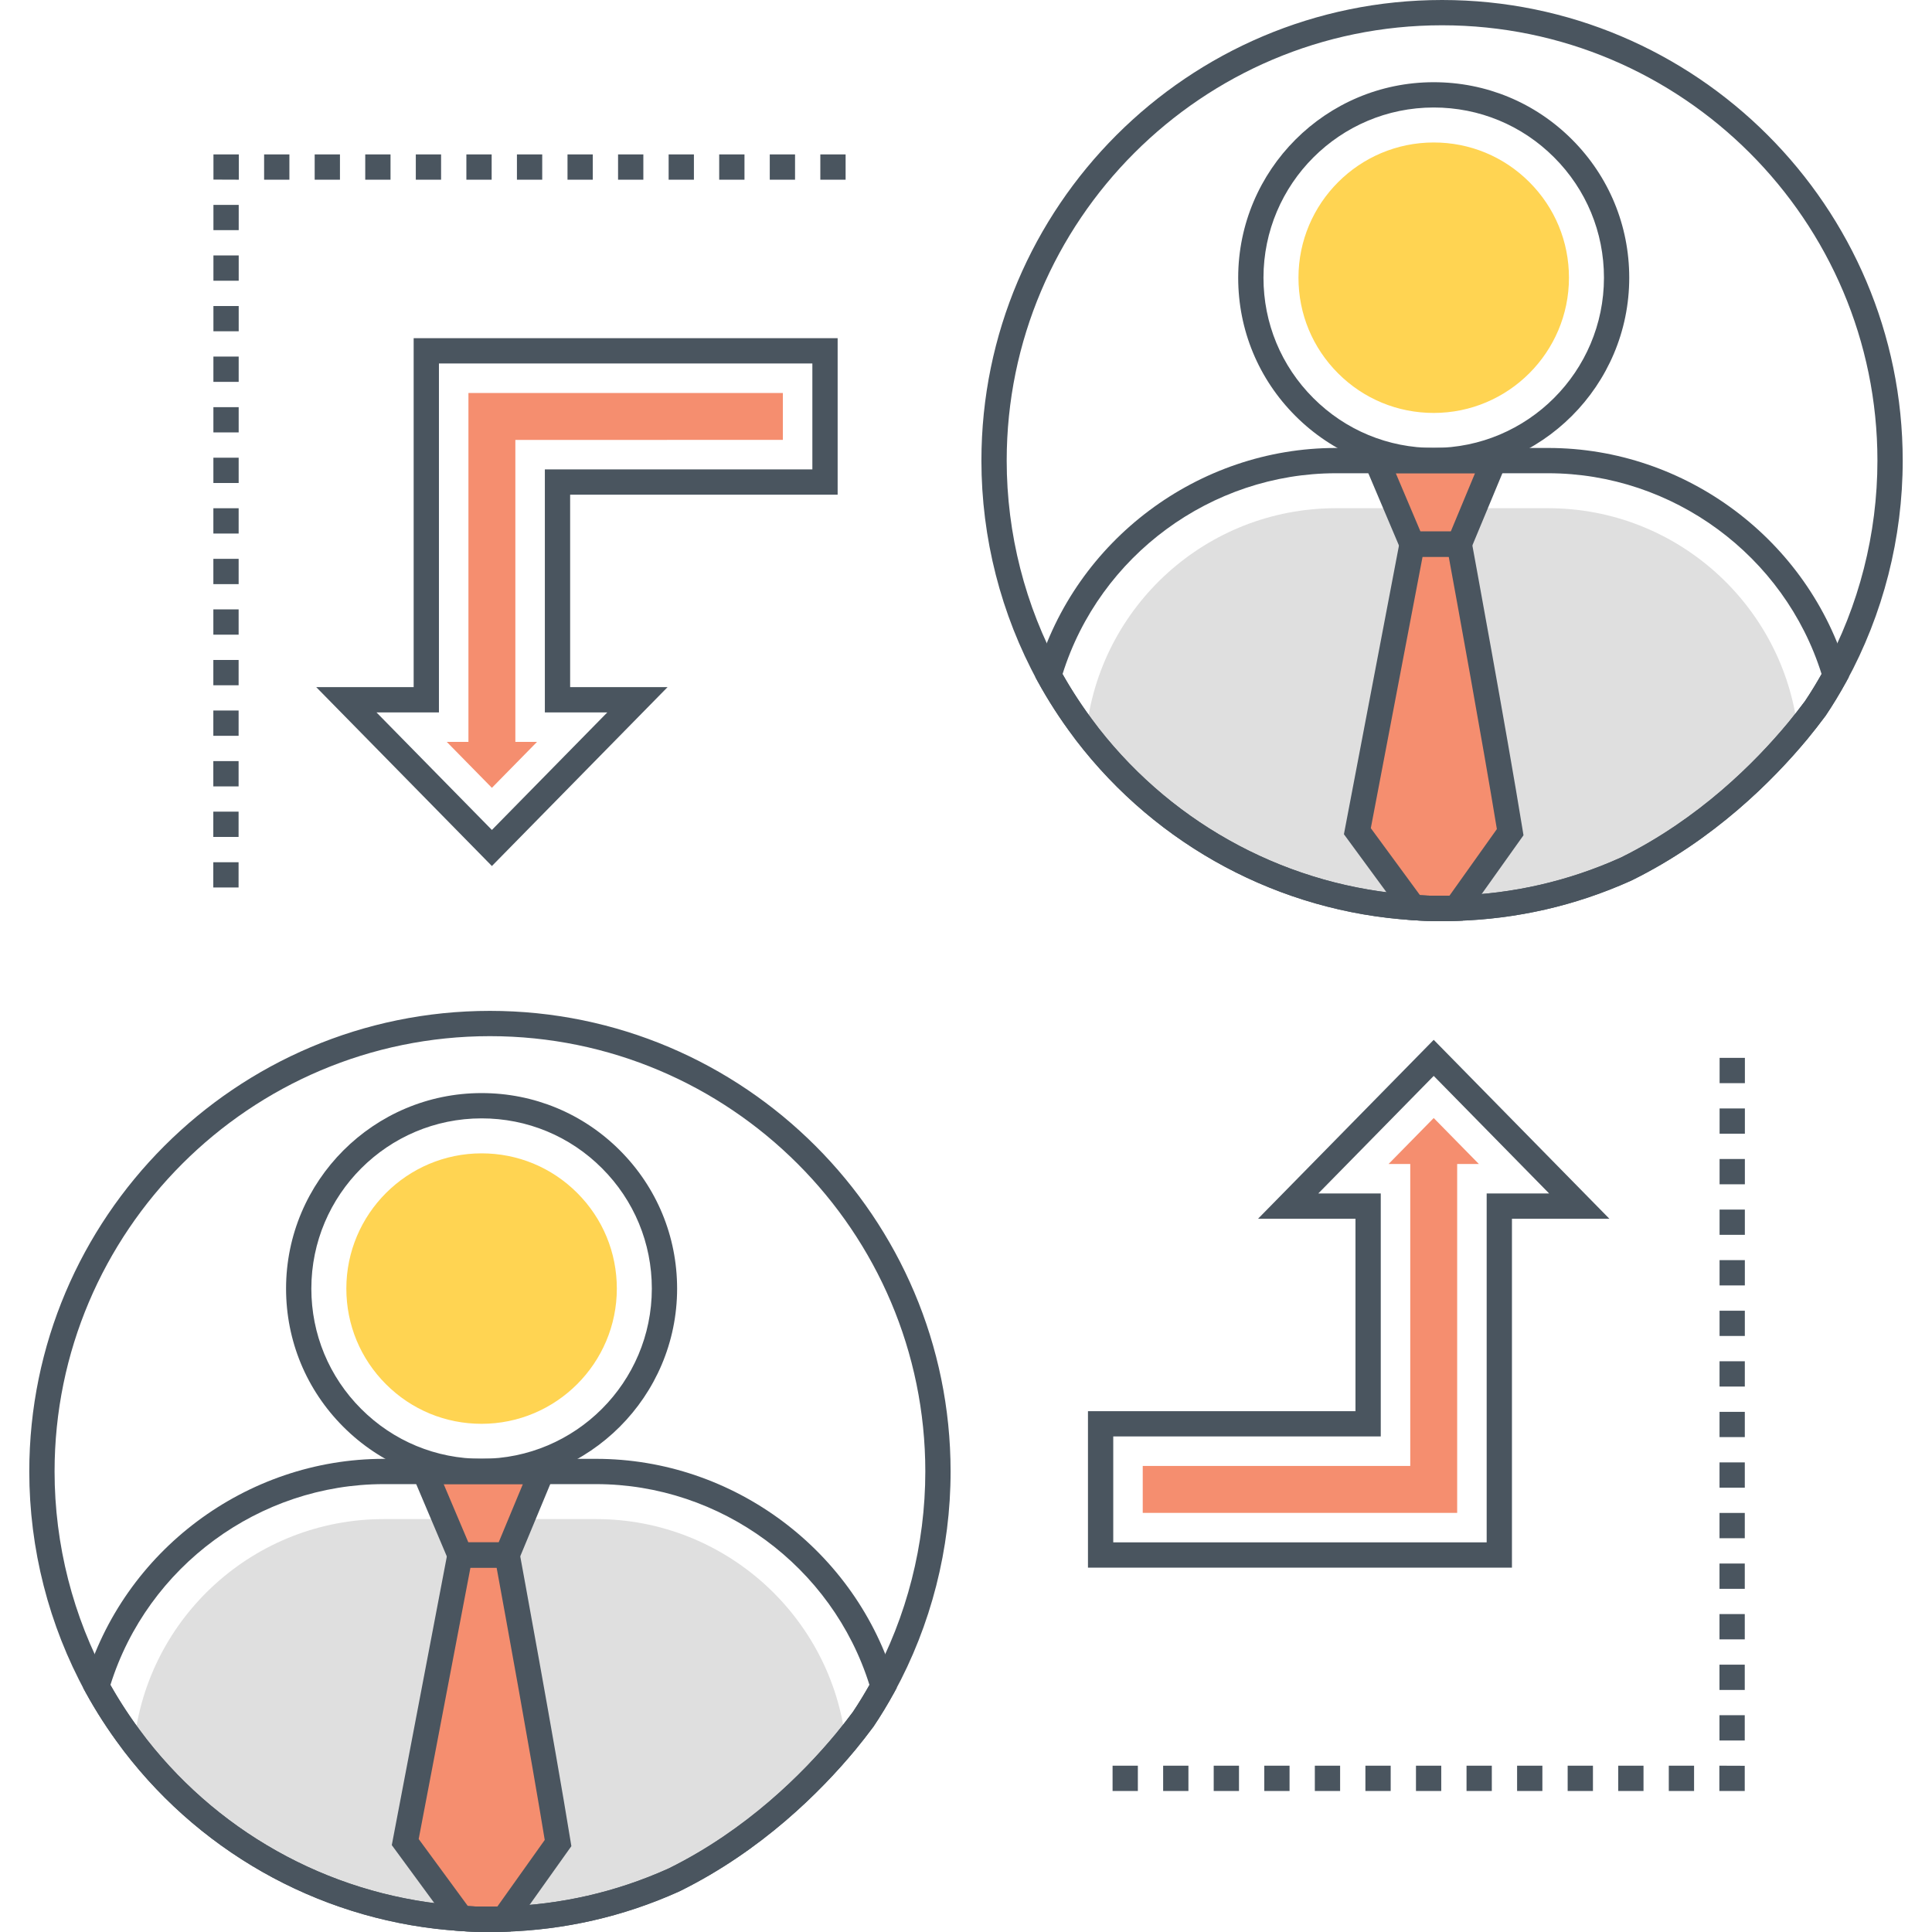
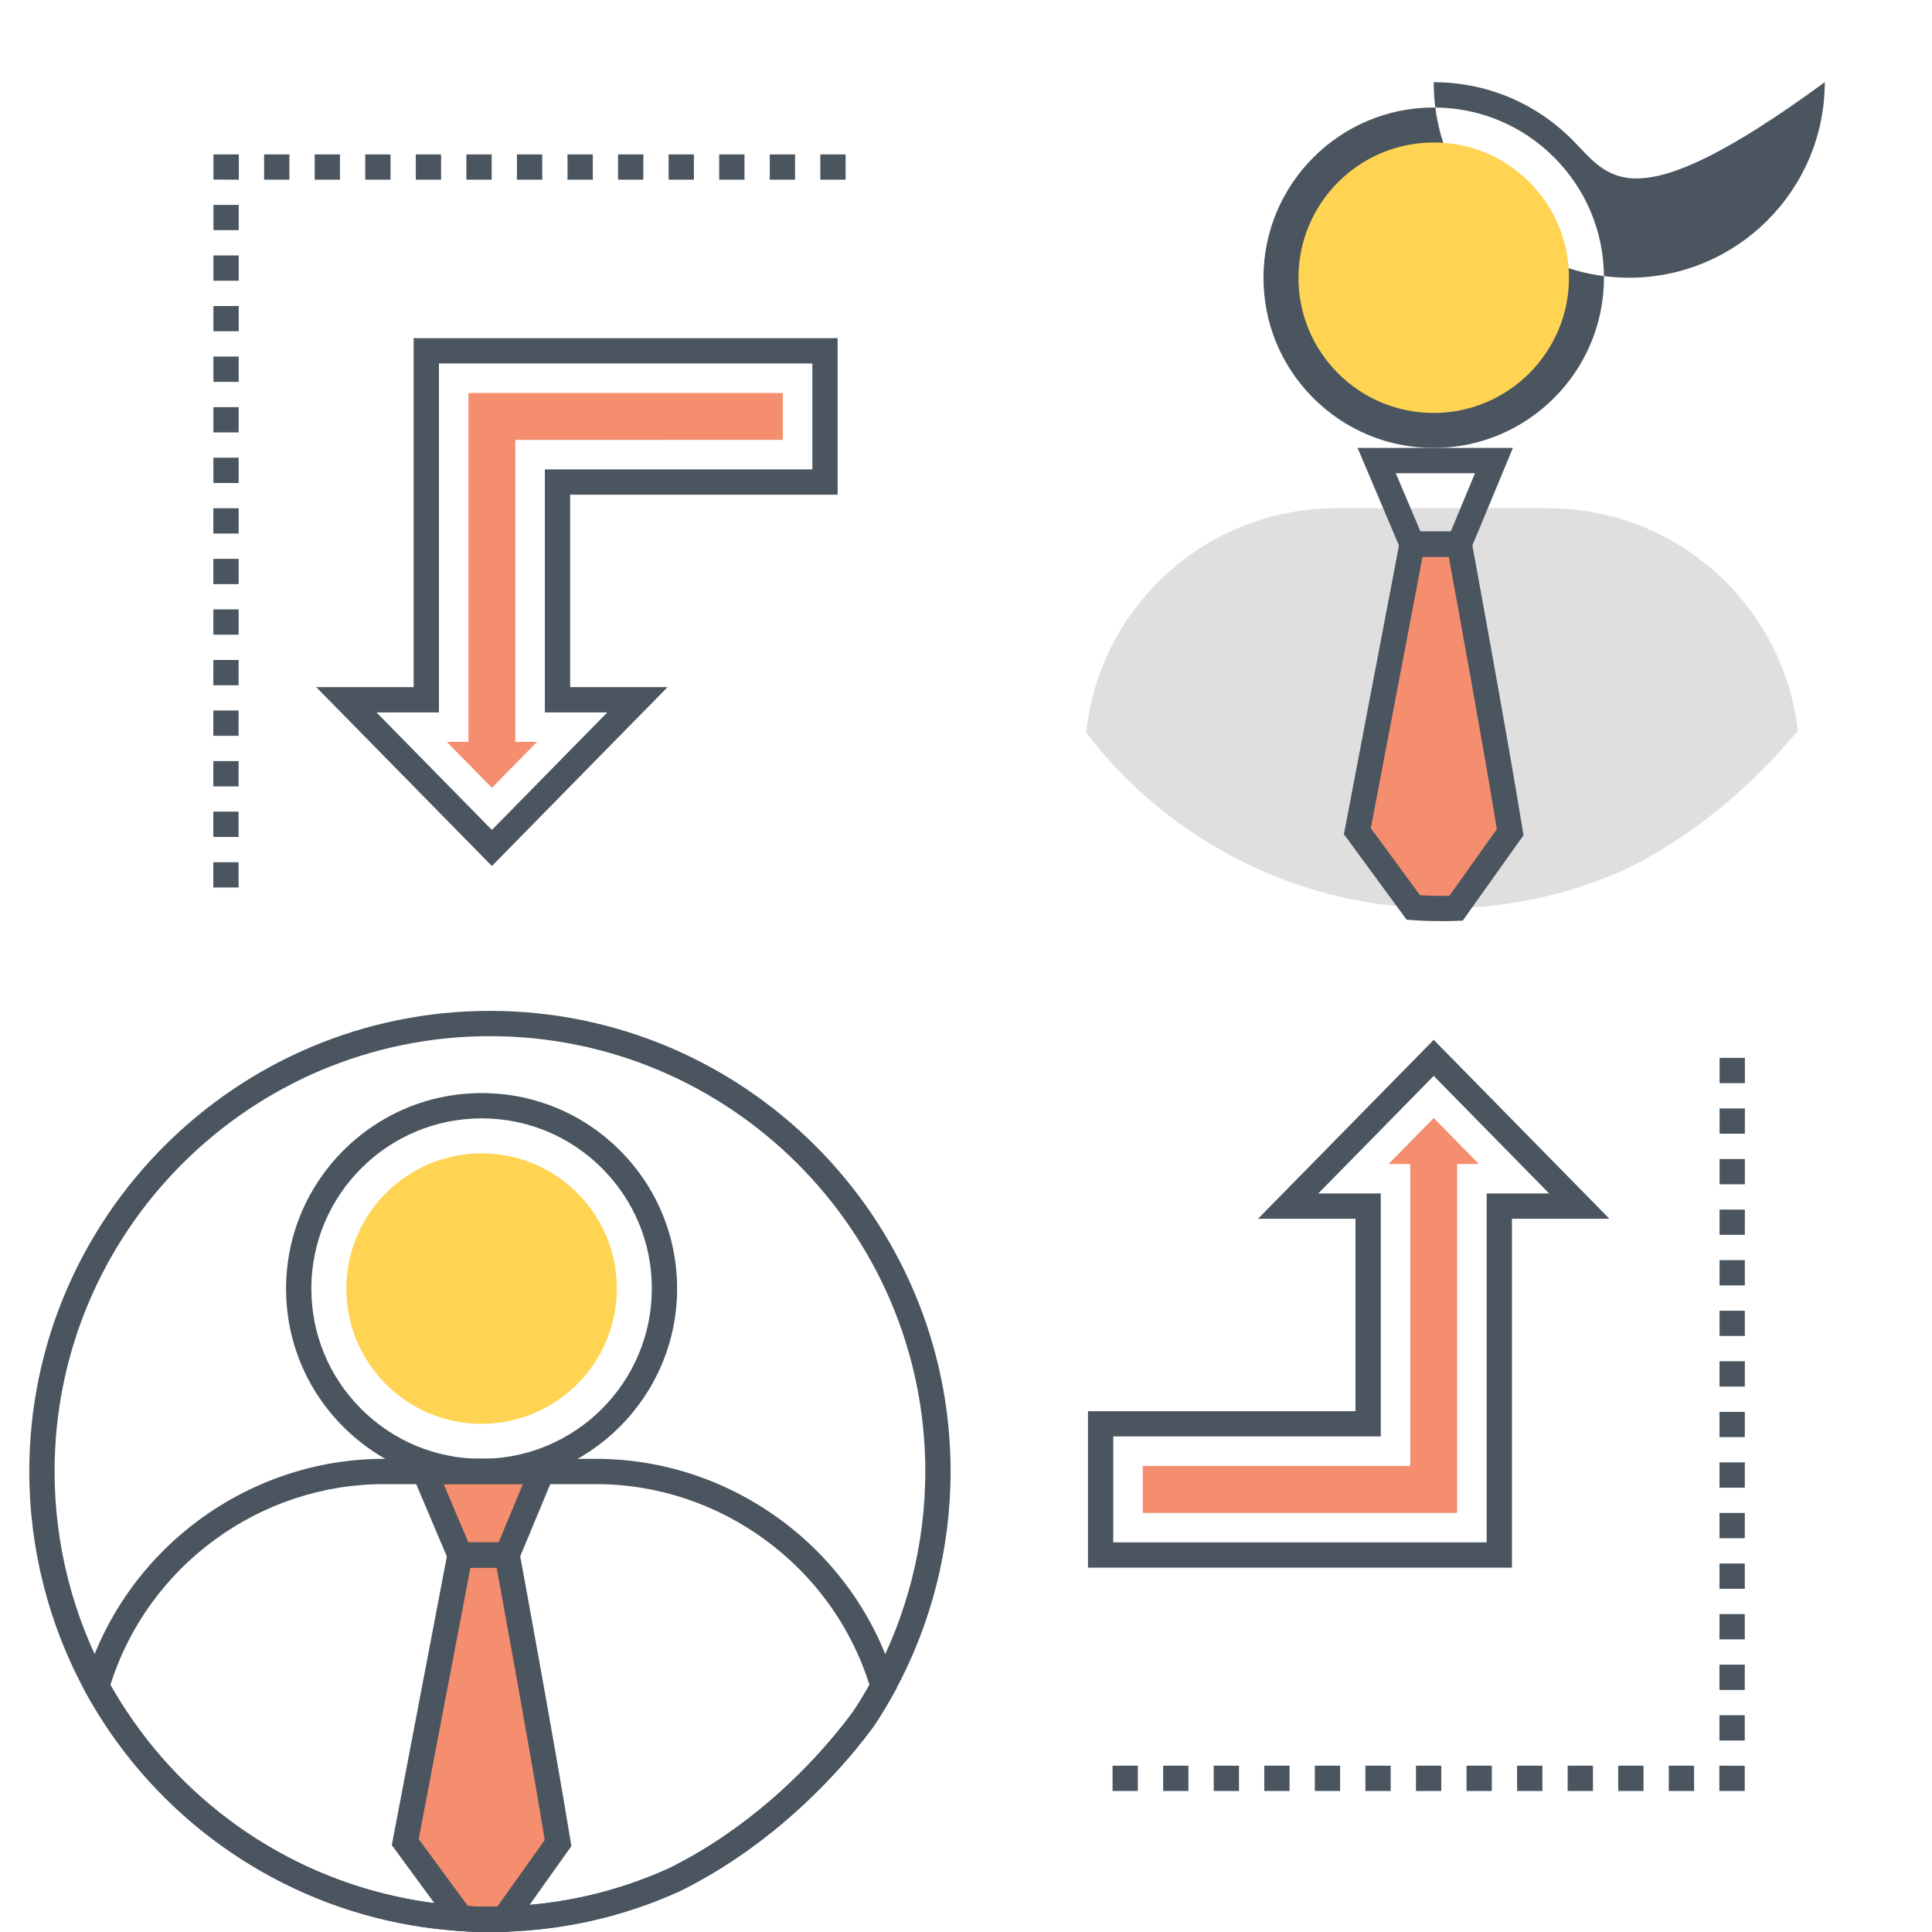
<svg xmlns="http://www.w3.org/2000/svg" version="1.1" id="Layer_1" x="0px" y="0px" viewBox="0 0 512 512" style="enable-background:new 0 0 512 512;" xml:space="preserve">
  <style type="text/css">
	.st0{fill:#71CCE0;}
	.st1{fill:#DFDFDF;}
	.st2{fill:#4A555F;}
	.st3{fill:#FFD452;}
	.st4{fill:#F58E6F;}
	.st5{fill:#FFFFFF;}
	.st6{fill:none;}
</style>
  <g>
    <g>
      <g>
        <path class="st1" d="M410.279,134.682h-56.256c-34.307,0-62.66,26.035-66.18,59.464c0,0.023,0,0.023,0,0.023     c20.272,26.436,51.39,44.108,86.712,46.328c2.504,0.189,5.056,0.26,7.608,0.26c1.229,0,2.481-0.024,3.709-0.071     c15.948-0.472,31.117-4.111,44.892-10.3c0.142-0.047,0.26-0.118,0.402-0.189c21.052-10.442,36.173-25.562,45.27-36.524     C472.679,160.504,444.396,134.682,410.279,134.682z" />
      </g>
    </g>
    <g>
      <g>
        <g>
-           <path class="st2" d="M416.589,36.958c-9.786-9.784-22.796-15.171-36.635-15.171h-0.004c-28.571,0-51.817,23.243-51.817,51.813      c0,13.841,5.389,26.851,15.178,36.637c9.787,9.784,22.794,15.171,36.635,15.171h0.004c28.572,0,51.815-23.243,51.815-51.812      C431.765,59.754,426.376,46.744,416.589,36.958z M379.95,118.707h-0.004c-12.05,0-23.378-4.691-31.897-13.21      c-8.521-8.519-13.215-19.847-13.215-31.897c0-24.875,20.24-45.113,45.117-45.113h0.004c12.048,0,23.376,4.691,31.896,13.211      c8.521,8.519,13.215,19.847,13.215,31.898C425.065,98.469,404.827,118.707,379.95,118.707z" />
+           <path class="st2" d="M416.589,36.958c-9.786-9.784-22.796-15.171-36.635-15.171h-0.004c0,13.841,5.389,26.851,15.178,36.637c9.787,9.784,22.794,15.171,36.635,15.171h0.004c28.572,0,51.815-23.243,51.815-51.812      C431.765,59.754,426.376,46.744,416.589,36.958z M379.95,118.707h-0.004c-12.05,0-23.378-4.691-31.897-13.21      c-8.521-8.519-13.215-19.847-13.215-31.897c0-24.875,20.24-45.113,45.117-45.113h0.004c12.048,0,23.376,4.691,31.896,13.211      c8.521,8.519,13.215,19.847,13.215,31.898C425.065,98.469,404.827,118.707,379.95,118.707z" />
        </g>
      </g>
    </g>
    <g>
      <g>
        <path class="st3" d="M405.292,48.254c-6.768-6.768-15.768-10.496-25.341-10.495c-19.764,0.001-35.843,16.079-35.843,35.84     c0,9.573,3.728,18.572,10.498,25.34c6.769,6.768,15.77,10.495,25.343,10.495c19.764-0.001,35.842-16.079,35.842-35.841     C415.791,64.021,412.062,55.022,405.292,48.254z" />
      </g>
    </g>
    <g>
      <g>
-         <polygon class="st4" points="364.839,122.058 374.221,144.204 386.706,144.204 395.916,122.058    " />
-       </g>
+         </g>
    </g>
    <g>
      <g>
        <path class="st4" d="M386.723,144.203h-12.499l-14.507,76.073l14.838,20.222c2.504,0.189,5.056,0.26,7.608,0.26     c1.229,0,2.481-0.024,3.709-0.071l14.342-20.152C395.961,194.335,386.723,144.203,386.723,144.203z" />
      </g>
    </g>
    <g>
      <g>
        <g>
          <path class="st2" d="M359.78,118.707l12.223,28.846h16.938l11.996-28.846H359.78z M384.47,140.854h-8.031l-6.543-15.446h20.999      L384.47,140.854z" />
        </g>
      </g>
    </g>
    <g>
      <g>
        <g>
          <path class="st2" d="M403.521,219.999c-4.209-25.937-13.412-75.9-13.503-76.402l-0.506-2.744h-18.062l-15.297,80.227      l16.613,22.641l1.536,0.118c2.39,0.181,4.959,0.268,7.86,0.268c1.271,0,2.564-0.024,3.834-0.072l1.649-0.061l16.096-22.617      L403.521,219.999z M384.109,237.388c-2.787,0.059-5.439,0-7.777-0.131l-13.051-17.786l13.714-71.917h6.936      c1.95,10.626,9.056,49.564,12.755,72.162L384.109,237.388z" />
        </g>
      </g>
    </g>
    <g>
      <g>
        <g>
-           <path class="st2" d="M489.573,178.083c-10.24-34.955-42.846-59.368-79.293-59.368h-56.257c-36.437,0-69.032,24.412-79.27,59.368      l-0.39,1.335l0.669,1.219c2.779,5.064,5.958,9.982,9.461,14.635l0.691,0.936c21.52,28.063,54.018,45.424,89.117,47.632      c2.39,0.181,4.959,0.268,7.86,0.268c1.271,0,2.564-0.024,3.81-0.072c16.013-0.475,31.512-4.024,46.068-10.55      c0.203-0.081,0.397-0.172,0.613-0.288c21.54-10.683,37.1-26.227,46.369-37.396c1.604-1.95,3.18-3.963,4.777-6.113      c1.86-2.761,3.709-5.804,5.494-9.047l0.674-1.221L489.573,178.083z M478.333,185.815c-1.442,1.937-2.951,3.865-4.476,5.719      c-8.846,10.661-23.692,25.5-44.179,35.662l-0.288,0.135c-13.778,6.19-28.452,9.557-43.643,10.009      c-1.187,0.044-2.397,0.068-3.585,0.068c-2.729,0-5.134-0.081-7.398-0.253c-32.833-2.063-63.228-18.131-83.57-44.131      l-0.691-0.918c-3.285-4.279-6.279-8.803-8.916-13.468c9.834-31.407,39.42-53.222,72.437-53.222h56.257      c33.03,0,62.624,21.812,72.46,53.219C481.268,181.242,479.768,183.68,478.333,185.815z" />
-         </g>
+           </g>
      </g>
    </g>
    <g>
      <g>
        <g>
-           <path class="st2" d="M382.162,0c-67.313,0-122.077,54.759-122.077,122.066c0,20.462,5.167,40.716,14.947,58.572      c2.779,5.064,5.958,9.982,9.461,14.635l0.691,0.936c21.52,28.063,54.018,45.424,89.117,47.632      c2.39,0.181,4.959,0.268,7.86,0.268c1.271,0,2.564-0.024,3.81-0.072c16.013-0.475,31.512-4.024,46.07-10.55      c0.201-0.081,0.395-0.172,0.611-0.288c21.54-10.683,37.1-26.227,46.369-37.396c1.604-1.95,3.18-3.963,4.777-6.113      c1.86-2.761,3.709-5.804,5.498-9.053c9.775-17.852,14.942-38.105,14.942-58.57C504.239,54.759,449.475,0,382.162,0z       M483.425,177.41c-1.69,3.066-3.435,5.939-5.093,8.406c-1.442,1.937-2.951,3.865-4.476,5.719      c-8.846,10.661-23.692,25.5-44.179,35.662l-0.288,0.135c-13.778,6.19-28.452,9.557-43.643,10.009      c-1.187,0.044-2.397,0.068-3.585,0.068c-2.729,0-5.134-0.081-7.398-0.253c-32.833-2.063-63.228-18.131-83.57-44.131      l-0.691-0.918c-3.57-4.652-6.798-9.594-9.597-14.689c-9.237-16.87-14.12-36.009-14.12-55.35      C266.785,58.454,318.543,6.7,382.162,6.7c63.618,0,115.376,51.754,115.376,115.366      C497.539,141.41,492.657,160.55,483.425,177.41z" />
-         </g>
+           </g>
      </g>
    </g>
    <g>
      <g>
-         <path class="st1" d="M157.956,402.574h-56.256c-34.307,0-62.66,26.035-66.18,59.464c0,0.023,0,0.023,0,0.023     c20.272,26.437,51.39,44.108,86.712,46.328c2.504,0.189,5.056,0.26,7.608,0.26c1.229,0,2.481-0.023,3.709-0.071     c15.948-0.473,31.117-4.111,44.892-10.3c0.142-0.047,0.26-0.118,0.402-0.189c21.052-10.442,36.173-25.562,45.27-36.524     C220.355,428.396,192.073,402.574,157.956,402.574z" />
-       </g>
+         </g>
    </g>
    <g>
      <g>
        <g>
          <path class="st2" d="M164.266,304.85c-9.786-9.784-22.796-15.171-36.635-15.171h-0.004c-28.572,0-51.817,23.243-51.817,51.813      c0,13.839,5.389,26.851,15.178,36.635c9.786,9.786,22.796,15.173,36.635,15.173h0.004c28.572,0,51.815-23.243,51.815-51.812      C179.441,327.646,174.052,314.636,164.266,304.85z M127.626,386.599c-0.002,0-0.004,0-0.004,0      c-12.05,0-23.378-4.691-31.897-13.21c-8.521-8.521-13.215-19.847-13.215-31.897c0-24.875,20.24-45.113,45.117-45.113h0.004      c12.048,0,23.376,4.691,31.896,13.211c8.521,8.519,13.215,19.847,13.215,31.898      C172.741,366.361,152.503,386.599,127.626,386.599z" />
        </g>
      </g>
    </g>
    <g>
      <g>
        <path class="st3" d="M152.97,316.146c-6.769-6.769-15.769-10.496-25.342-10.495c-19.764,0.001-35.843,16.079-35.843,35.84     c0,9.573,3.728,18.572,10.498,25.34c6.768,6.768,15.77,10.496,25.343,10.495c19.764-0.001,35.842-16.079,35.842-35.841     C163.467,331.914,159.739,322.915,152.97,316.146z" />
      </g>
    </g>
    <g>
      <g>
        <polygon class="st4" points="112.516,389.95 121.897,412.097 134.382,412.097 143.593,389.95    " />
      </g>
    </g>
    <g>
      <g>
        <path class="st4" d="M134.399,412.095H121.9l-14.507,76.073l14.838,20.222c2.504,0.189,5.056,0.26,7.608,0.26     c1.229,0,2.481-0.023,3.709-0.071l14.342-20.152C143.638,462.227,134.399,412.095,134.399,412.095z" />
      </g>
    </g>
    <g>
      <g>
        <g>
          <path class="st2" d="M107.458,386.599l12.218,28.847h16.942l11.993-28.847H107.458z M132.148,408.746h-8.031l-6.543-15.446      h20.997L132.148,408.746z" />
        </g>
      </g>
    </g>
    <g>
      <g>
        <g>
          <path class="st2" d="M151.197,487.891c-4.209-25.937-13.411-75.9-13.502-76.401l-0.506-2.744h-18.059l-15.3,80.227      l16.613,22.641l1.535,0.118c2.393,0.181,4.964,0.269,7.863,0.269c1.269,0,2.562-0.024,3.832-0.072l1.649-0.061l16.096-22.618      L151.197,487.891z M131.786,505.28c-2.785,0.061-5.439,0-7.777-0.131l-13.051-17.786l13.716-71.917h6.934      c1.95,10.626,9.056,49.564,12.754,72.162L131.786,505.28z" />
        </g>
      </g>
    </g>
    <g>
      <g>
        <g>
          <path class="st2" d="M237.25,445.976c-10.24-34.955-42.846-59.368-79.293-59.368h-56.258c-36.434,0-69.03,24.413-79.27,59.368      l-0.391,1.335l0.67,1.219c2.778,5.064,5.958,9.982,9.461,14.635l0.691,0.936c21.521,28.063,54.018,45.424,89.117,47.631      c2.393,0.181,4.964,0.269,7.863,0.269c1.269,0,2.562-0.024,3.808-0.072c16.015-0.476,31.514-4.024,46.068-10.55      c0.203-0.081,0.397-0.172,0.615-0.288c21.546-10.689,37.104-26.231,46.367-37.396c1.603-1.95,3.18-3.963,4.776-6.113      c1.861-2.761,3.71-5.804,5.494-9.047l0.674-1.222L237.25,445.976z M226.009,453.708c-1.442,1.937-2.951,3.865-4.476,5.719      c-8.842,10.656-23.684,25.494-44.181,35.662l-0.286,0.135c-13.775,6.189-28.45,9.557-43.643,10.009      c-1.187,0.043-2.397,0.067-3.583,0.067c-2.729,0-5.134-0.081-7.4-0.253c-32.833-2.063-63.228-18.131-83.571-44.131l-0.691-0.918      c-3.285-4.279-6.279-8.803-8.916-13.468c9.836-31.407,39.422-53.222,72.437-53.222h56.258c33.029,0,62.624,21.812,72.46,53.219      C228.944,449.134,227.444,451.572,226.009,453.708z" />
        </g>
      </g>
    </g>
    <g>
      <g>
        <g>
          <path class="st2" d="M129.84,267.892c-67.315,0-122.079,54.759-122.079,122.066c0,20.462,5.167,40.716,14.947,58.572      c2.778,5.064,5.958,9.982,9.461,14.635l0.691,0.936c21.521,28.063,54.018,45.424,89.117,47.631      c2.393,0.181,4.964,0.269,7.863,0.269c1.269,0,2.562-0.024,3.808-0.072c16.015-0.476,31.514-4.024,46.068-10.55      c0.203-0.081,0.397-0.172,0.615-0.288c21.546-10.689,37.104-26.231,46.367-37.396c1.603-1.95,3.18-3.963,4.776-6.113      c1.861-2.761,3.71-5.804,5.499-9.054c9.777-17.854,14.944-38.107,14.944-58.569C251.917,322.651,197.153,267.892,129.84,267.892      z M231.102,445.302c-1.69,3.066-3.436,5.939-5.093,8.406c-1.442,1.937-2.951,3.865-4.476,5.719      c-8.842,10.656-23.684,25.494-44.181,35.662l-0.286,0.135c-13.775,6.189-28.45,9.557-43.643,10.009      c-1.187,0.043-2.397,0.067-3.583,0.067c-2.729,0-5.134-0.081-7.4-0.253c-32.833-2.063-63.228-18.131-83.571-44.131l-0.691-0.918      c-3.57-4.652-6.798-9.594-9.596-14.689c-9.237-16.87-14.12-36.009-14.12-55.35c0-63.612,51.758-115.366,115.379-115.366      c63.619,0,115.376,51.754,115.376,115.366C245.217,409.299,240.333,428.438,231.102,445.302z" />
        </g>
      </g>
    </g>
    <g>
      <g>
        <g>
          <path class="st2" d="M379.948,275.567l-46.557,47.414h25.824v50.995h-70.893v41.47h112.36v-92.465h25.824L379.948,275.567z       M393.983,316.281v92.465h-98.96v-28.07h70.893v-64.395h-16.554l30.587-31.152l30.589,31.152H393.983z" />
        </g>
      </g>
    </g>
    <g>
      <g>
        <polygon class="st4" points="379.95,296.287 367.992,308.464 373.732,308.464 373.732,388.492 302.838,388.492 302.838,400.929      386.166,400.929 386.166,308.464 391.907,308.464    " />
      </g>
    </g>
    <g>
      <g>
        <g>
          <path class="st2" d="M221.984,131.095V89.627h-112.36v92.465H83.801l46.557,47.414l46.558-47.414h-25.823v-50.997H221.984z       M160.946,188.792l-30.589,31.152l-30.587-31.152h16.554V96.328h98.96v28.068h-70.892v64.397H160.946z" />
        </g>
      </g>
    </g>
    <g>
      <g>
        <polygon class="st4" points="207.468,116.578 207.468,104.145 124.141,104.145 124.141,196.609 118.401,196.609 130.357,208.786      142.316,196.609 136.575,196.609 136.575,116.581    " />
      </g>
    </g>
    <g>
      <g>
        <g>
          <path class="st2" d="M415.447,474.626h6.7v-6.7h-6.7V474.626z M402.046,474.626h6.7v-6.7h-6.7V474.626z M428.847,474.626h6.7      v-6.7h-6.7V474.626z M388.646,474.626h6.7v-6.7h-6.7V474.626z M455.676,461.251h6.7l0.002-6.7h-6.7L455.676,461.251z       M442.247,474.626h6.7v-6.7h-6.7V474.626z M455.647,474.626h6.727v-6.674l-6.727-0.026V474.626z M335.045,474.626h6.7v-6.7h-6.7      V474.626z M308.245,474.626h6.7v-6.7h-6.7V474.626z M294.844,474.626h6.7v-6.7h-6.7V474.626z M375.246,474.626h6.7v-6.7h-6.7      V474.626z M361.846,474.626h6.7v-6.7h-6.7V474.626z M348.445,474.626h6.7v-6.7h-6.7V474.626z M321.645,474.626h6.7v-6.7h-6.7      V474.626z M455.704,327.249h6.7l0.002-6.7h-6.7L455.704,327.249z M455.708,313.849h6.7v-6.7h-6.7V313.849z M455.702,340.649h6.7      l0.002-6.7h-6.7L455.702,340.649z M455.715,280.348l-0.002,6.7h6.7l0.002-6.7H455.715z M455.7,354.05h6.7v-6.7h-6.7V354.05z       M455.711,300.448h6.7l0.002-6.7h-6.7L455.711,300.448z M455.687,407.65h6.7l0.002-6.7h-6.7L455.687,407.65z M455.685,421.051      h6.7l0.002-6.7h-6.7L455.685,421.051z M455.683,434.451h6.7v-6.7h-6.7V434.451z M455.695,367.45h6.7l0.002-6.7h-6.7      L455.695,367.45z M455.678,447.852h6.7l0.002-6.7h-6.7L455.678,447.852z M455.693,380.85h6.7l0.002-6.7h-6.7L455.693,380.85z       M455.691,394.25h6.7v-6.7h-6.7V394.25z" />
        </g>
      </g>
    </g>
    <g>
      <g>
        <g>
          <path class="st2" d="M56.551,114.596h6.7l0.002-6.7h-6.7L56.551,114.596z M56.553,101.196h6.7l0.002-6.7h-6.7L56.553,101.196z       M56.549,127.996h6.7v-6.7h-6.7V127.996z M56.558,87.795h6.7v-6.7h-6.7V87.795z M56.544,141.396h6.7l0.002-6.7h-6.7      L56.544,141.396z M56.56,74.395h6.7l0.002-6.7h-6.7L56.56,74.395z M56.54,168.197h6.7v-6.7h-6.7V168.197z M56.534,194.998h6.7      l0.002-6.7h-6.7L56.534,194.998z M56.542,154.797h6.7l0.002-6.7h-6.7L56.542,154.797z M56.527,221.798h6.7l0.002-6.7h-6.7      L56.527,221.798z M56.531,208.398h6.7v-6.7h-6.7V208.398z M56.562,60.995h6.7l0.002-6.7h-6.7L56.562,60.995z M56.536,181.597      h6.7l0.002-6.7h-6.7L56.536,181.597z M56.525,235.198h6.7l0.002-6.7h-6.7L56.525,235.198z M190.595,47.621h6.7v-6.7h-6.7V47.621      z M150.395,47.621h6.7v-6.7h-6.7V47.621z M163.794,47.621h6.7v-6.7h-6.7V47.621z M177.195,47.621h6.7v-6.7h-6.7V47.621z       M203.996,47.621h6.7v-6.7h-6.7V47.621z M56.566,47.594l6.726,0.026v-6.7h-6.726V47.594z M217.396,40.92v6.7h6.7v-6.7H217.396z       M83.393,47.621h6.7v-6.7h-6.7V47.621z M69.993,47.621h6.7v-6.7h-6.7V47.621z M136.994,47.621h6.7v-6.7h-6.7V47.621z       M96.793,47.621h6.7v-6.7h-6.7V47.621z M110.193,47.621h6.7v-6.7h-6.7V47.621z M123.594,47.621h6.7v-6.7h-6.7V47.621z" />
        </g>
      </g>
    </g>
  </g>
</svg>